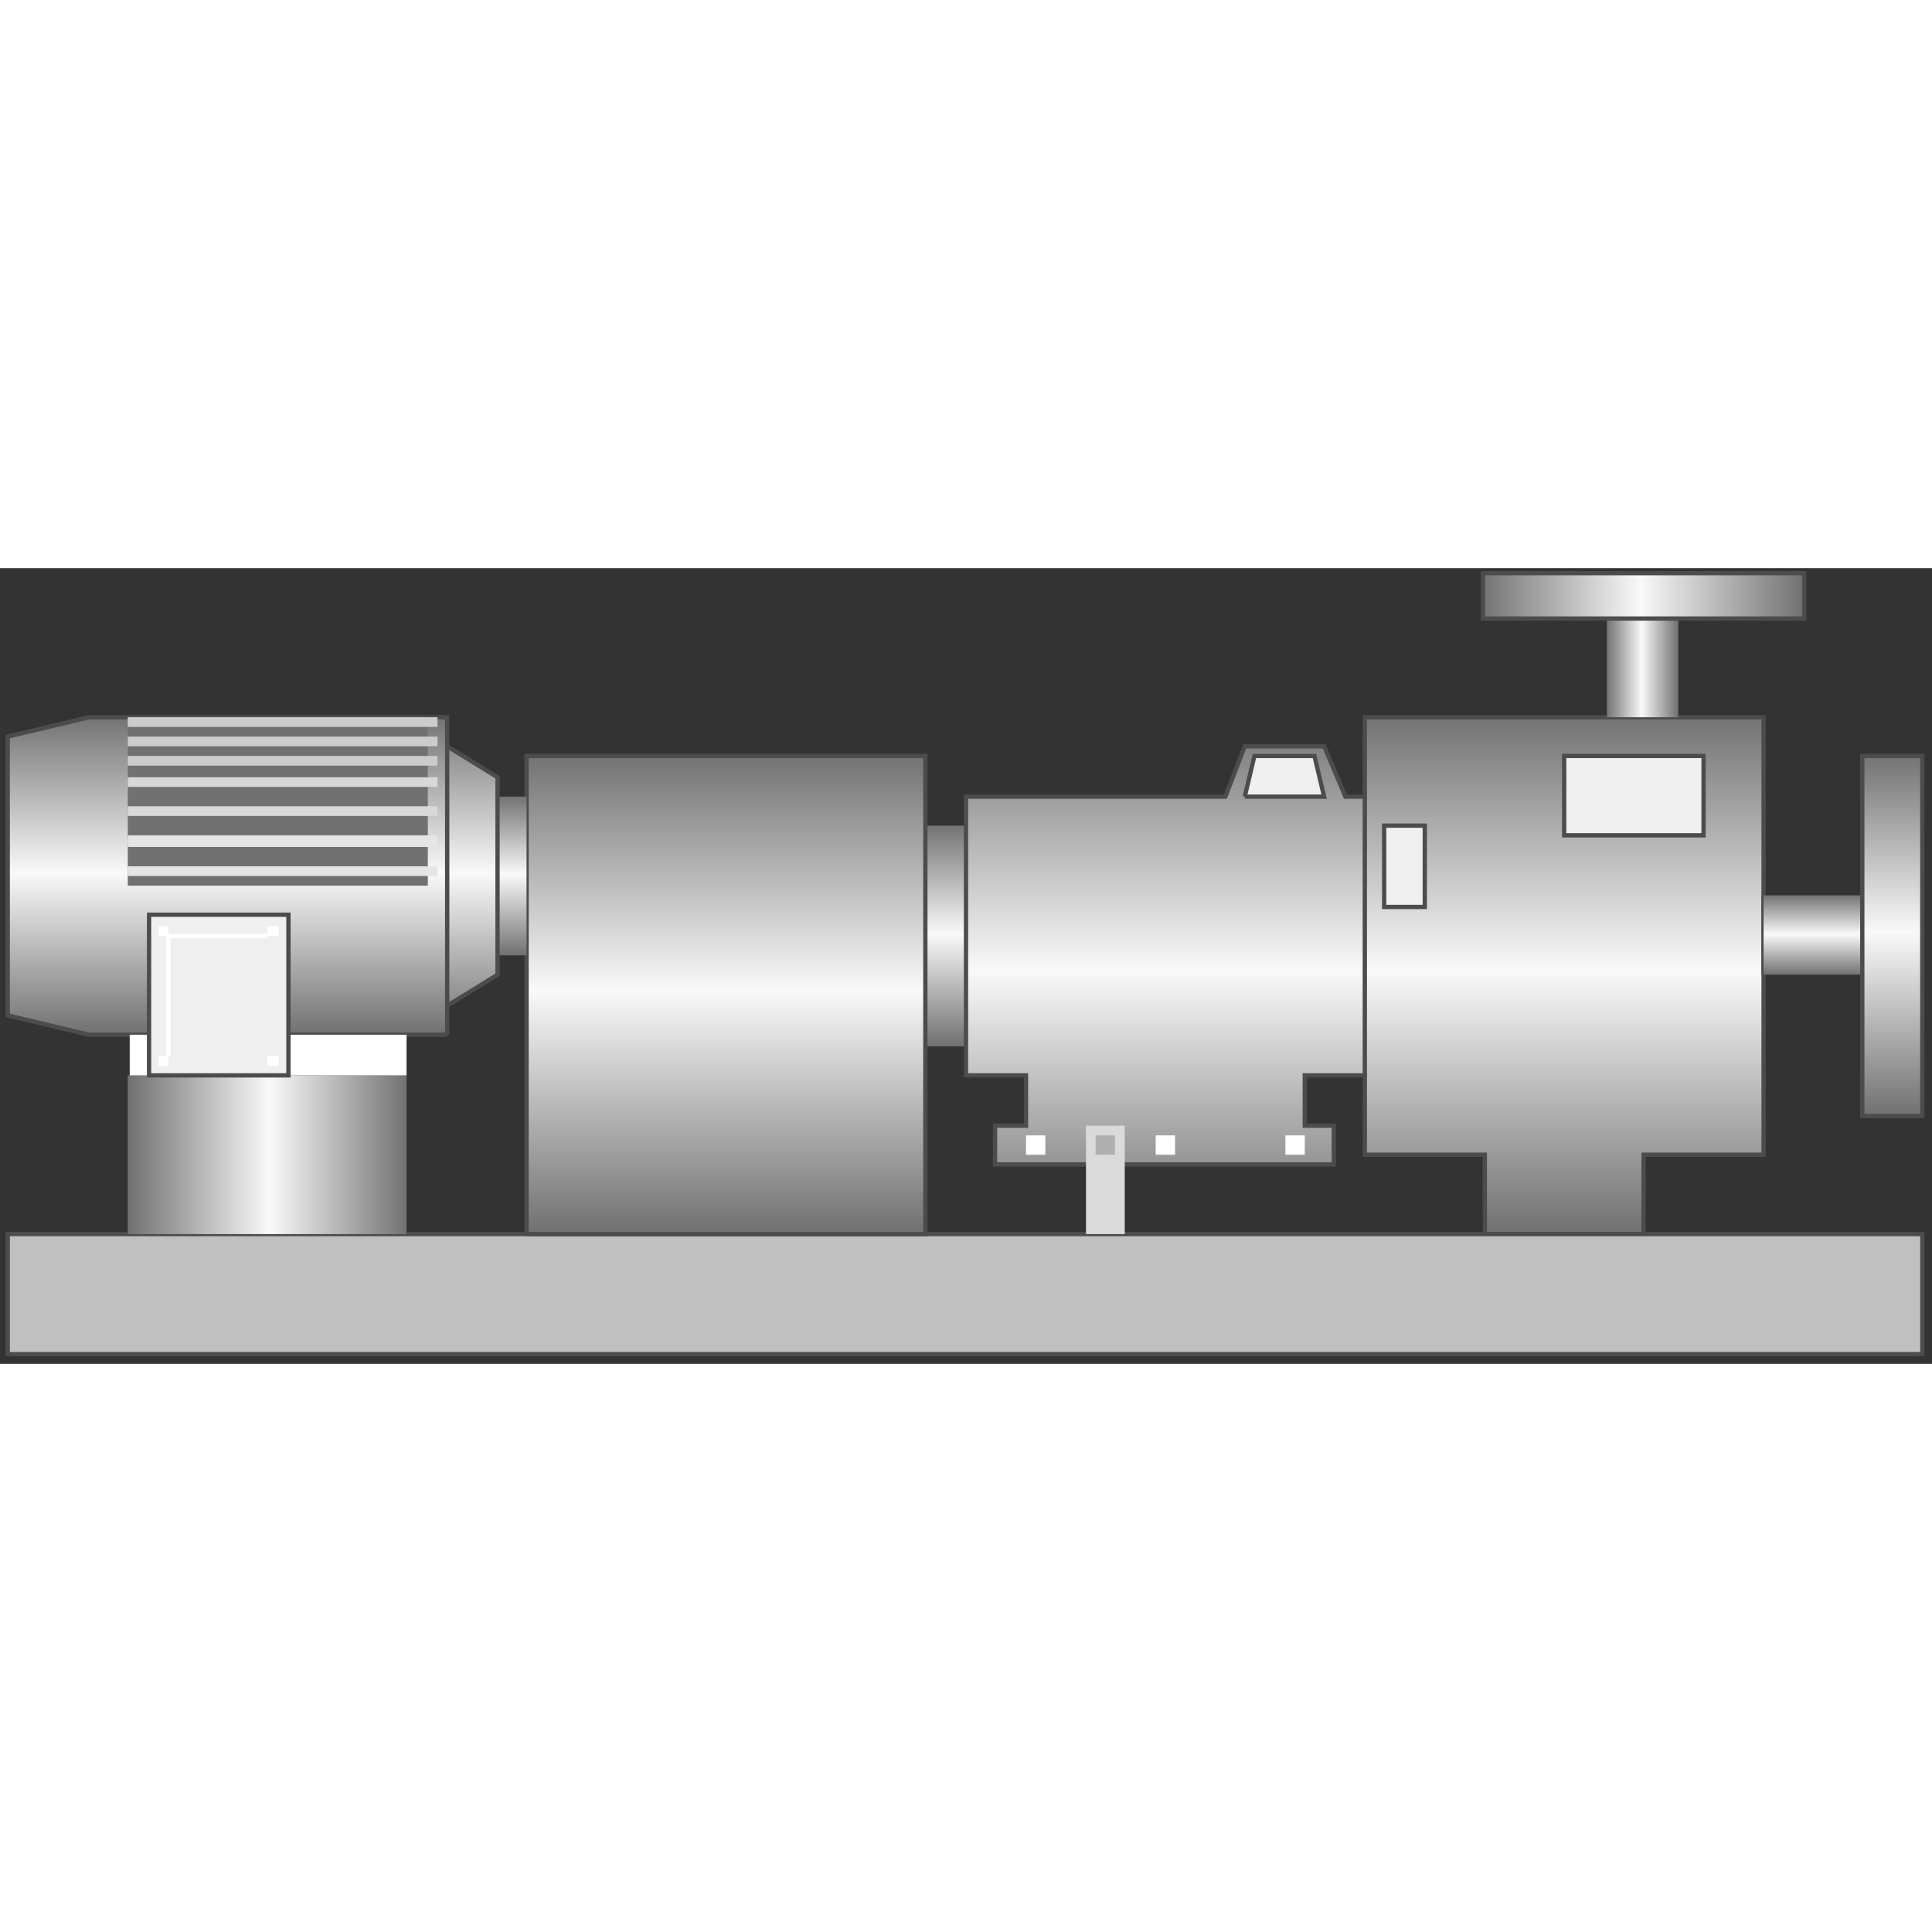
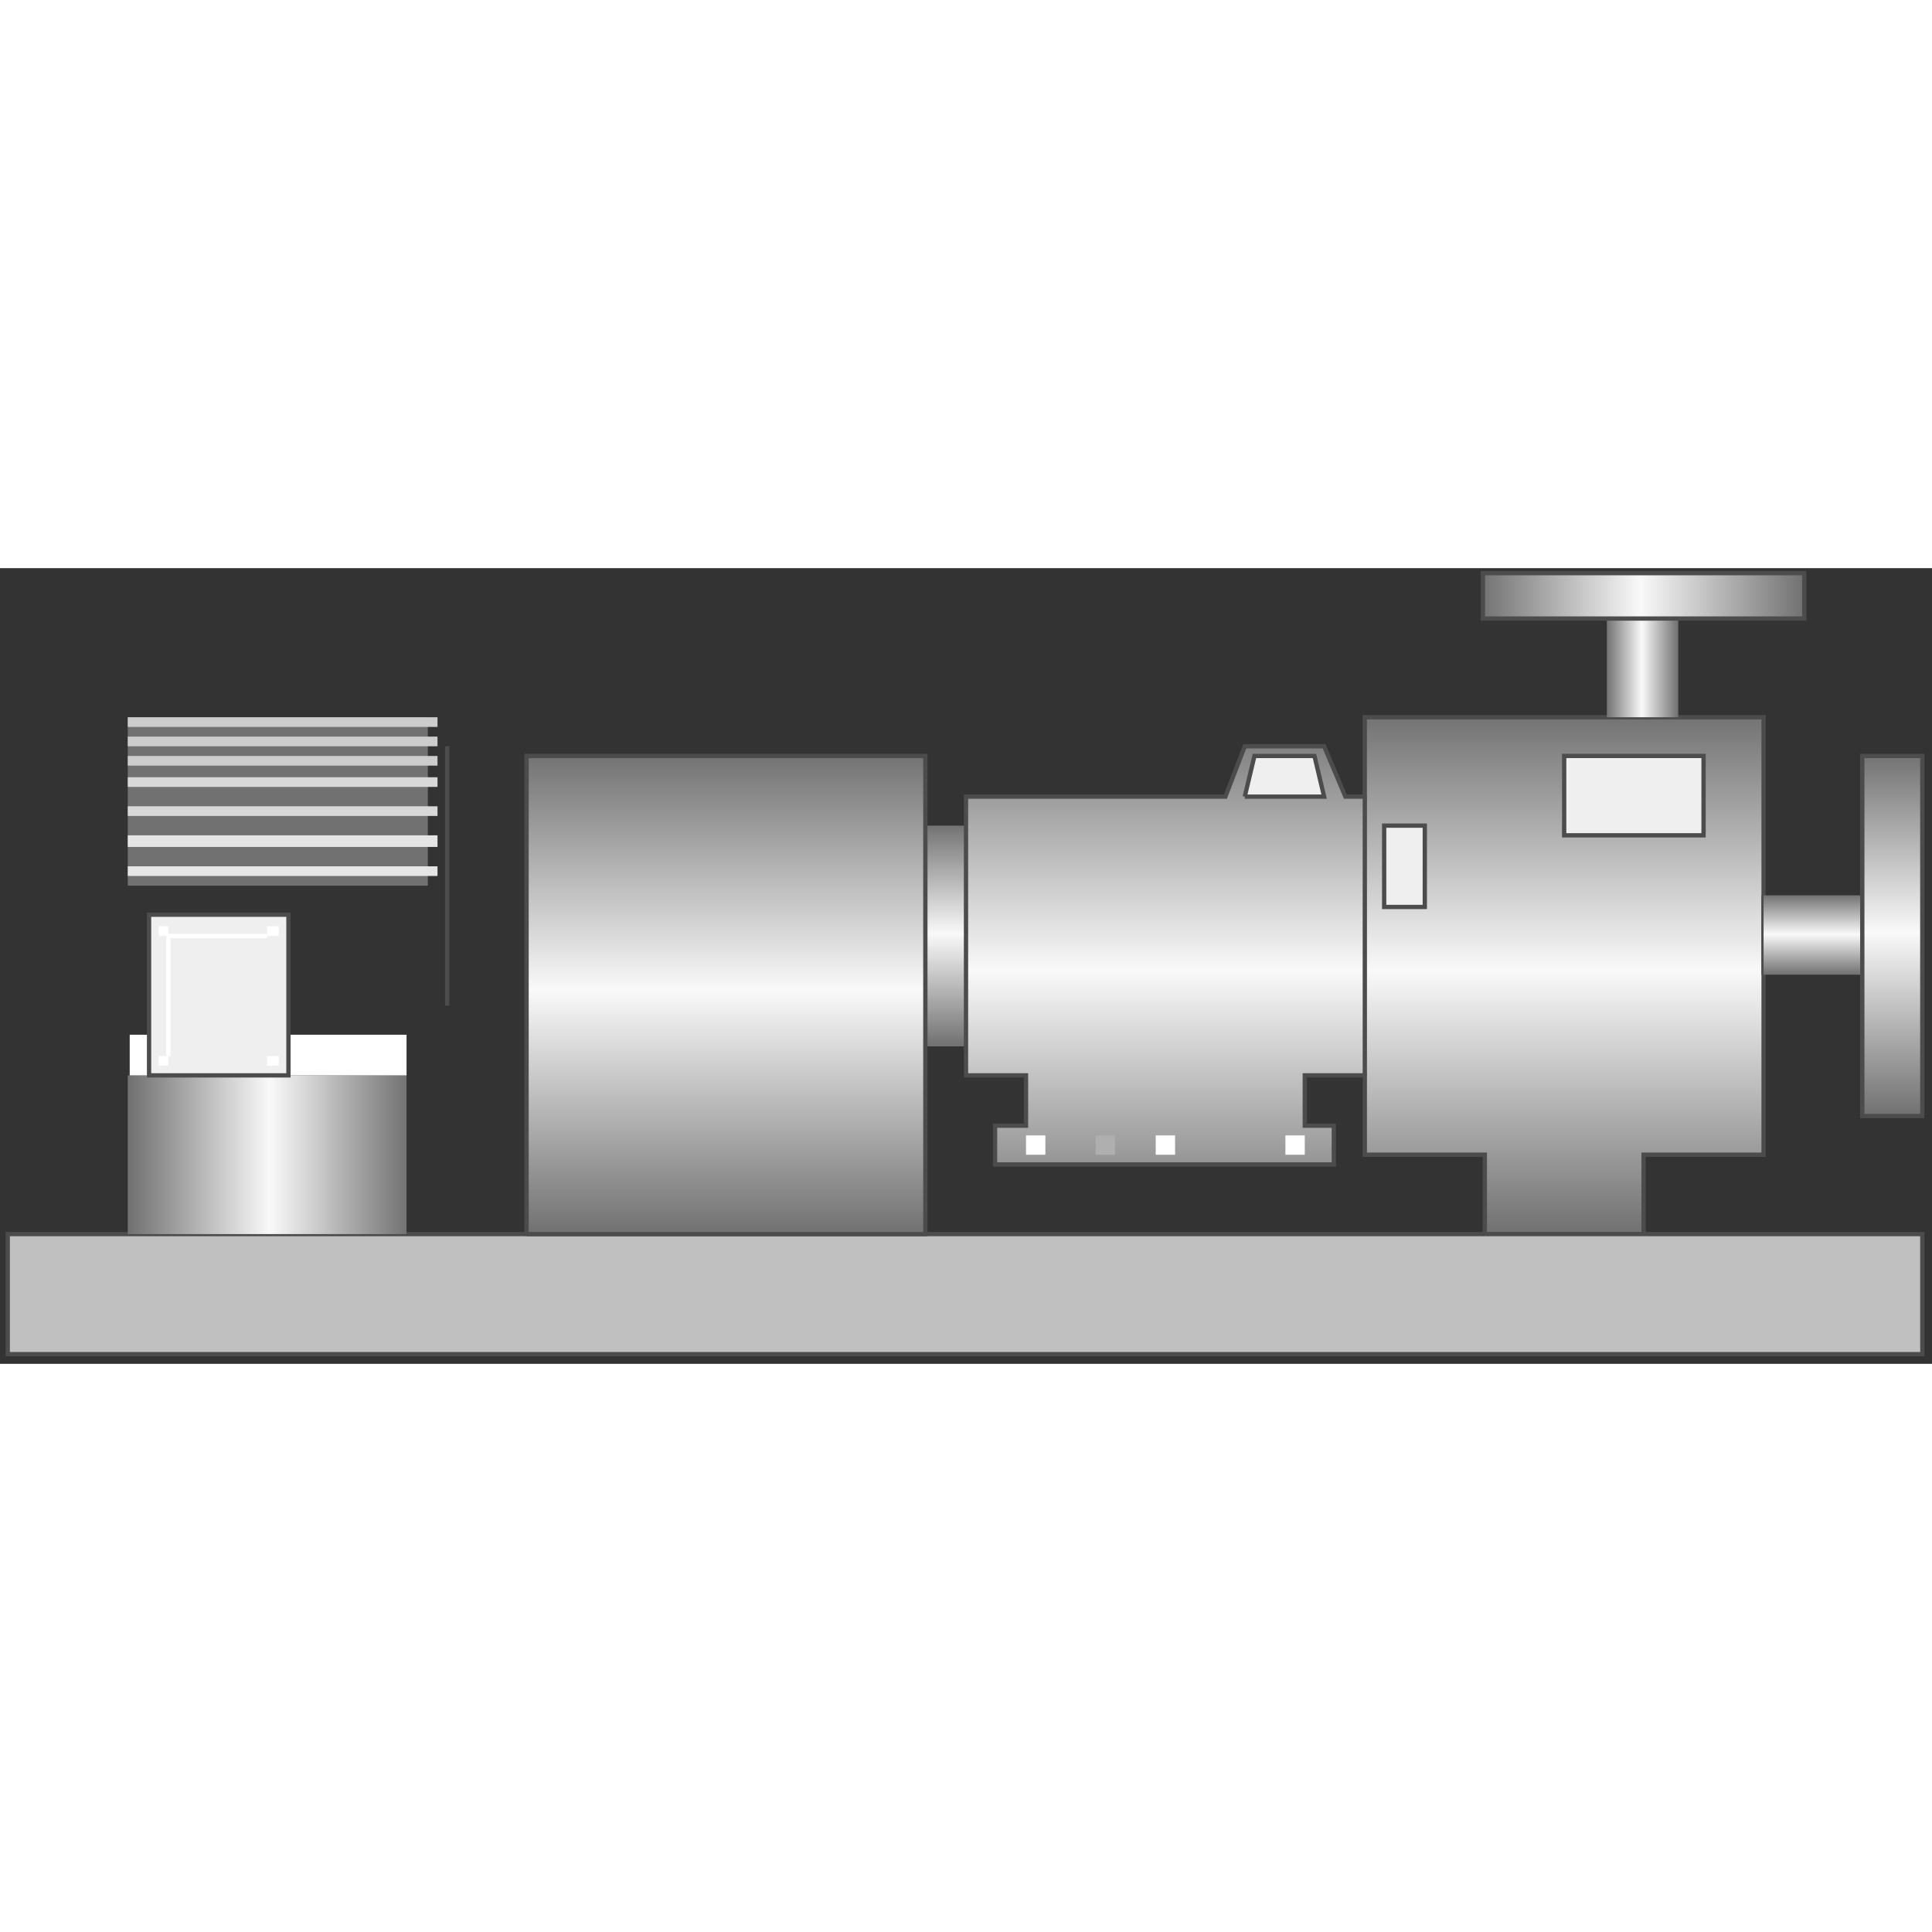
<svg xmlns="http://www.w3.org/2000/svg" version="1.1" width="64px" height="64px" viewBox="0 0 112.5 46.332" enable-background="new 0 0 112.5 46.332" xml:space="preserve">
  <rect x="0" y="0" width="112.5" height="46.332" fill="#333333" stroke="none" />
  <g id="Group_Pump_Casing_Chamber">
    <linearGradient id="SVGID_1_" gradientUnits="userSpaceOnUse" x1="55.066" y1="773.512" x2="55.066" y2="760.661" gradientTransform="matrix(1 0 0 1 0 -745.668)">
      <stop offset="0.01" style="stop-color:#737373" />
      <stop offset="0.51" style="stop-color:#F9F9F9" />
      <stop offset="1" style="stop-color:#737373" />
    </linearGradient>
    <path fill="url(#SVGID_1_)" d="M53.883,27.844V14.993h2.367v12.851H53.883z" />
    <linearGradient id="SVGID_2_" gradientUnits="userSpaceOnUse" x1="79.472" y1="784.443" x2="79.472" y2="754.35" gradientTransform="matrix(1 0 0 1 0 -745.668)">
      <stop offset="0.01" style="stop-color:#737373" />
      <stop offset="0.51" style="stop-color:#F9F9F9" />
      <stop offset="1" style="stop-color:#737373" />
    </linearGradient>
    <polygon fill="url(#SVGID_2_)" stroke="#4C4C4C" stroke-width="0.25" points="102.693,8.681 79.471,8.681 79.471,13.303    78.342,13.303 77.104,10.372 72.482,10.372 71.355,13.303 56.25,13.303 56.25,29.534 59.744,29.534 59.744,32.465 57.941,32.465    57.941,34.72 77.668,34.72 77.668,32.465 75.977,32.465 75.977,29.534 79.473,29.534 79.473,34.155 86.461,34.155 86.461,38.775    95.704,38.775 95.704,34.155 102.693,34.155  " />
    <path d="M59.744,33.029h1.127v1.127h-1.127V33.029z" fill="#FFFFFF" />
    <path d="M74.85,33.029h1.127v1.127H74.85V33.029z" fill="#FFFFFF" />
    <path d="M67.297,33.029h1.127v1.127h-1.127V33.029z" fill="#FFFFFF" />
    <path fill="#EFEFEF" stroke="#4C4C4C" stroke-width="0.25" d="M72.482,13.303l0.563-2.367h3.495l0.563,2.367H72.482" />
    <path fill="none" stroke="#4C4C4C" stroke-width="0.25" d="M79.473,29.535V13.303" />
    <path fill="none" stroke="#4C4C4C" stroke-width="0.25" d="M102.693,23.674v-4.622" />
  </g>
  <g id="Group_Label2">
    <path fill="#EFEFEF" stroke="#4C4C4C" stroke-width="0.25" d="M91.082,15.557v-4.622h8.116v4.622H91.082z" />
  </g>
  <g id="Group_Label1">
    <path fill="#EFEFEF" stroke="#4C4C4C" stroke-width="0.25" d="M80.6,19.728v-4.735h2.366v4.735H80.6z" />
  </g>
  <g id="Group_Shaft_Stand">
    <path fill="#C0C0C0" stroke="#4C4C4C" stroke-width="0.25" d="M0.451,38.777h111.486v6.99H0.451V38.777z" />
-     <path fill="#DADADA" d="M63.238,38.777v-6.313h2.256v6.313H63.238z" />
    <path fill="#AFAFAF" d="M63.797,33.029h1.127v1.127h-1.127V33.029z" />
  </g>
  <g id="Group_MakeUp_Tank">
    <linearGradient id="SVGID_3_" gradientUnits="userSpaceOnUse" x1="42.272" y1="784.447" x2="42.272" y2="756.605" gradientTransform="matrix(1 0 0 1 0 -745.668)">
      <stop offset="0.01" style="stop-color:#737373" />
      <stop offset="0.51" style="stop-color:#F9F9F9" />
      <stop offset="1" style="stop-color:#737373" />
    </linearGradient>
    <path fill="url(#SVGID_3_)" stroke="#4C4C4C" stroke-width="0.25" d="M30.661,38.777V10.936h23.222v27.843H30.661" />
  </g>
  <g id="Group_Rotor_Shaft">
    <linearGradient id="SVGID_4_" gradientUnits="userSpaceOnUse" x1="29.816" y1="768.214" x2="29.816" y2="758.971" gradientTransform="matrix(1 0 0 1 0 -745.668)">
      <stop offset="0.01" style="stop-color:#737373" />
      <stop offset="0.51" style="stop-color:#F9F9F9" />
      <stop offset="1" style="stop-color:#737373" />
    </linearGradient>
-     <path fill="url(#SVGID_4_)" d="M28.97,13.303h1.691v9.243H28.97V13.303z" />
    <linearGradient id="SVGID_5_" gradientUnits="userSpaceOnUse" x1="14.711" y1="772.836" x2="14.711" y2="754.35" gradientTransform="matrix(1 0 0 1 0 -745.668)">
      <stop offset="0.01" style="stop-color:#737373" />
      <stop offset="0.51" style="stop-color:#F9F9F9" />
      <stop offset="1" style="stop-color:#737373" />
    </linearGradient>
-     <path fill="url(#SVGID_5_)" stroke="#4C4C4C" stroke-width="0.25" d="M26.04,27.168H5.186l-4.735-1.127V9.808l4.735-1.127H26.04   v1.691l2.931,1.804v11.499l-2.931,1.804V27.168" />
    <path fill="none" stroke="#4C4C4C" stroke-width="0.25" d="M26.04,25.477V10.372" />
  </g>
  <g id="Group_Volute_Chamber">
    <linearGradient id="SVGID_6_" gradientUnits="userSpaceOnUse" x1="7.44" y1="779.824" x2="23.672" y2="779.824" gradientTransform="matrix(1 0 0 1 0 -745.668)">
      <stop offset="0.01" style="stop-color:#737373" />
      <stop offset="0.51" style="stop-color:#F9F9F9" />
      <stop offset="1" style="stop-color:#737373" />
    </linearGradient>
    <path fill="url(#SVGID_6_)" d="M7.44,38.777v-9.242h16.232v9.242H7.44z" />
    <path d="M7.553,29.535v-2.367h16.12v2.367H7.553z" fill="#FFFFFF" />
  </g>
  <g id="Group_Indicator">
    <path fill="#EFEFEF" stroke="#4C4C4C" stroke-width="0.25" d="M8.68,29.535v-9.356h8.116v9.356H8.68z" />
    <path fill="none" stroke="#FFFFFF" stroke-width="0.25" d="M9.807,28.408v-6.989h5.749" />
    <path d="M9.244,28.408h0.563v0.563H9.244V28.408z" fill="#FFFFFF" />
    <path d="M15.556,28.408h0.676v0.563h-0.676V28.408z" fill="#FFFFFF" />
    <path d="M15.556,20.855h0.676v0.564h-0.676V20.855z" fill="#FFFFFF" />
    <path d="M9.244,20.855h0.563v0.564H9.244V20.855z" fill="#FFFFFF" />
  </g>
  <g id="Group_Humidifier">
    <path fill="#717171" d="M7.44,8.681h17.472v9.807H7.44V8.681z" />
    <path fill="#E5E5E5" d="M7.44,15.557h18.036v0.676H7.44V15.557z" />
    <path fill="#E5E5E5" d="M7.44,17.361h18.036v0.563H7.44V17.361z" />
    <path fill="#D8D8D8" d="M7.44,12.175h18.036v0.563H7.44V12.175z" />
    <path fill="#D8D8D8" d="M7.44,13.866h18.036v0.563H7.44V13.866z" />
    <path fill="#CCCCCC" d="M7.44,10.936h18.036v0.563H7.44V10.936z" />
    <path fill="#CCCCCC" d="M7.44,9.808h18.036v0.563H7.44V9.808z" />
    <path fill="#CCCCCC" d="M7.44,8.681h18.036v0.563H7.44V8.681z" />
  </g>
  <g id="Group_2">
    <linearGradient id="SVGID_7_" gradientUnits="userSpaceOnUse" x1="105.567" y1="23.673" x2="105.567" y2="19.052">
      <stop offset="0.01" style="stop-color:#737373" />
      <stop offset="0.51" style="stop-color:#F9F9F9" />
      <stop offset="1" style="stop-color:#737373" />
    </linearGradient>
    <rect x="102.693" y="19.052" fill="url(#SVGID_7_)" width="5.748" height="4.621" />
    <linearGradient id="SVGID_8_" gradientUnits="userSpaceOnUse" x1="110.189" y1="31.902" x2="110.189" y2="10.937">
      <stop offset="0.01" style="stop-color:#737373" />
      <stop offset="0.51" style="stop-color:#F9F9F9" />
      <stop offset="1" style="stop-color:#737373" />
    </linearGradient>
    <rect x="108.441" y="10.936" fill="url(#SVGID_8_)" stroke="#4C4C4C" stroke-width="0.25" width="3.494" height="20.966" />
  </g>
  <g id="Group_1">
    <linearGradient id="SVGID_9_" gradientUnits="userSpaceOnUse" x1="116.925" y1="17.83" x2="116.925" y2="13.671" gradientTransform="matrix(0 -1 1 0 79.895 122.732)">
      <stop offset="0.01" style="stop-color:#737373" />
      <stop offset="0.51" style="stop-color:#F9F9F9" />
      <stop offset="1" style="stop-color:#737373" />
    </linearGradient>
    <rect x="93.567" y="2.933" fill="url(#SVGID_9_)" width="4.158" height="5.748" />
    <linearGradient id="SVGID_10_" gradientUnits="userSpaceOnUse" x1="121.12" y1="25.165" x2="121.12" y2="6.452" gradientTransform="matrix(0 -1 1 0 79.895 122.732)">
      <stop offset="0.01" style="stop-color:#737373" />
      <stop offset="0.51" style="stop-color:#F9F9F9" />
      <stop offset="1" style="stop-color:#737373" />
    </linearGradient>
    <rect x="86.348" y="0.291" fill="url(#SVGID_10_)" stroke="#4C4C4C" stroke-width="0.25" width="18.713" height="2.642" />
  </g>
</svg>